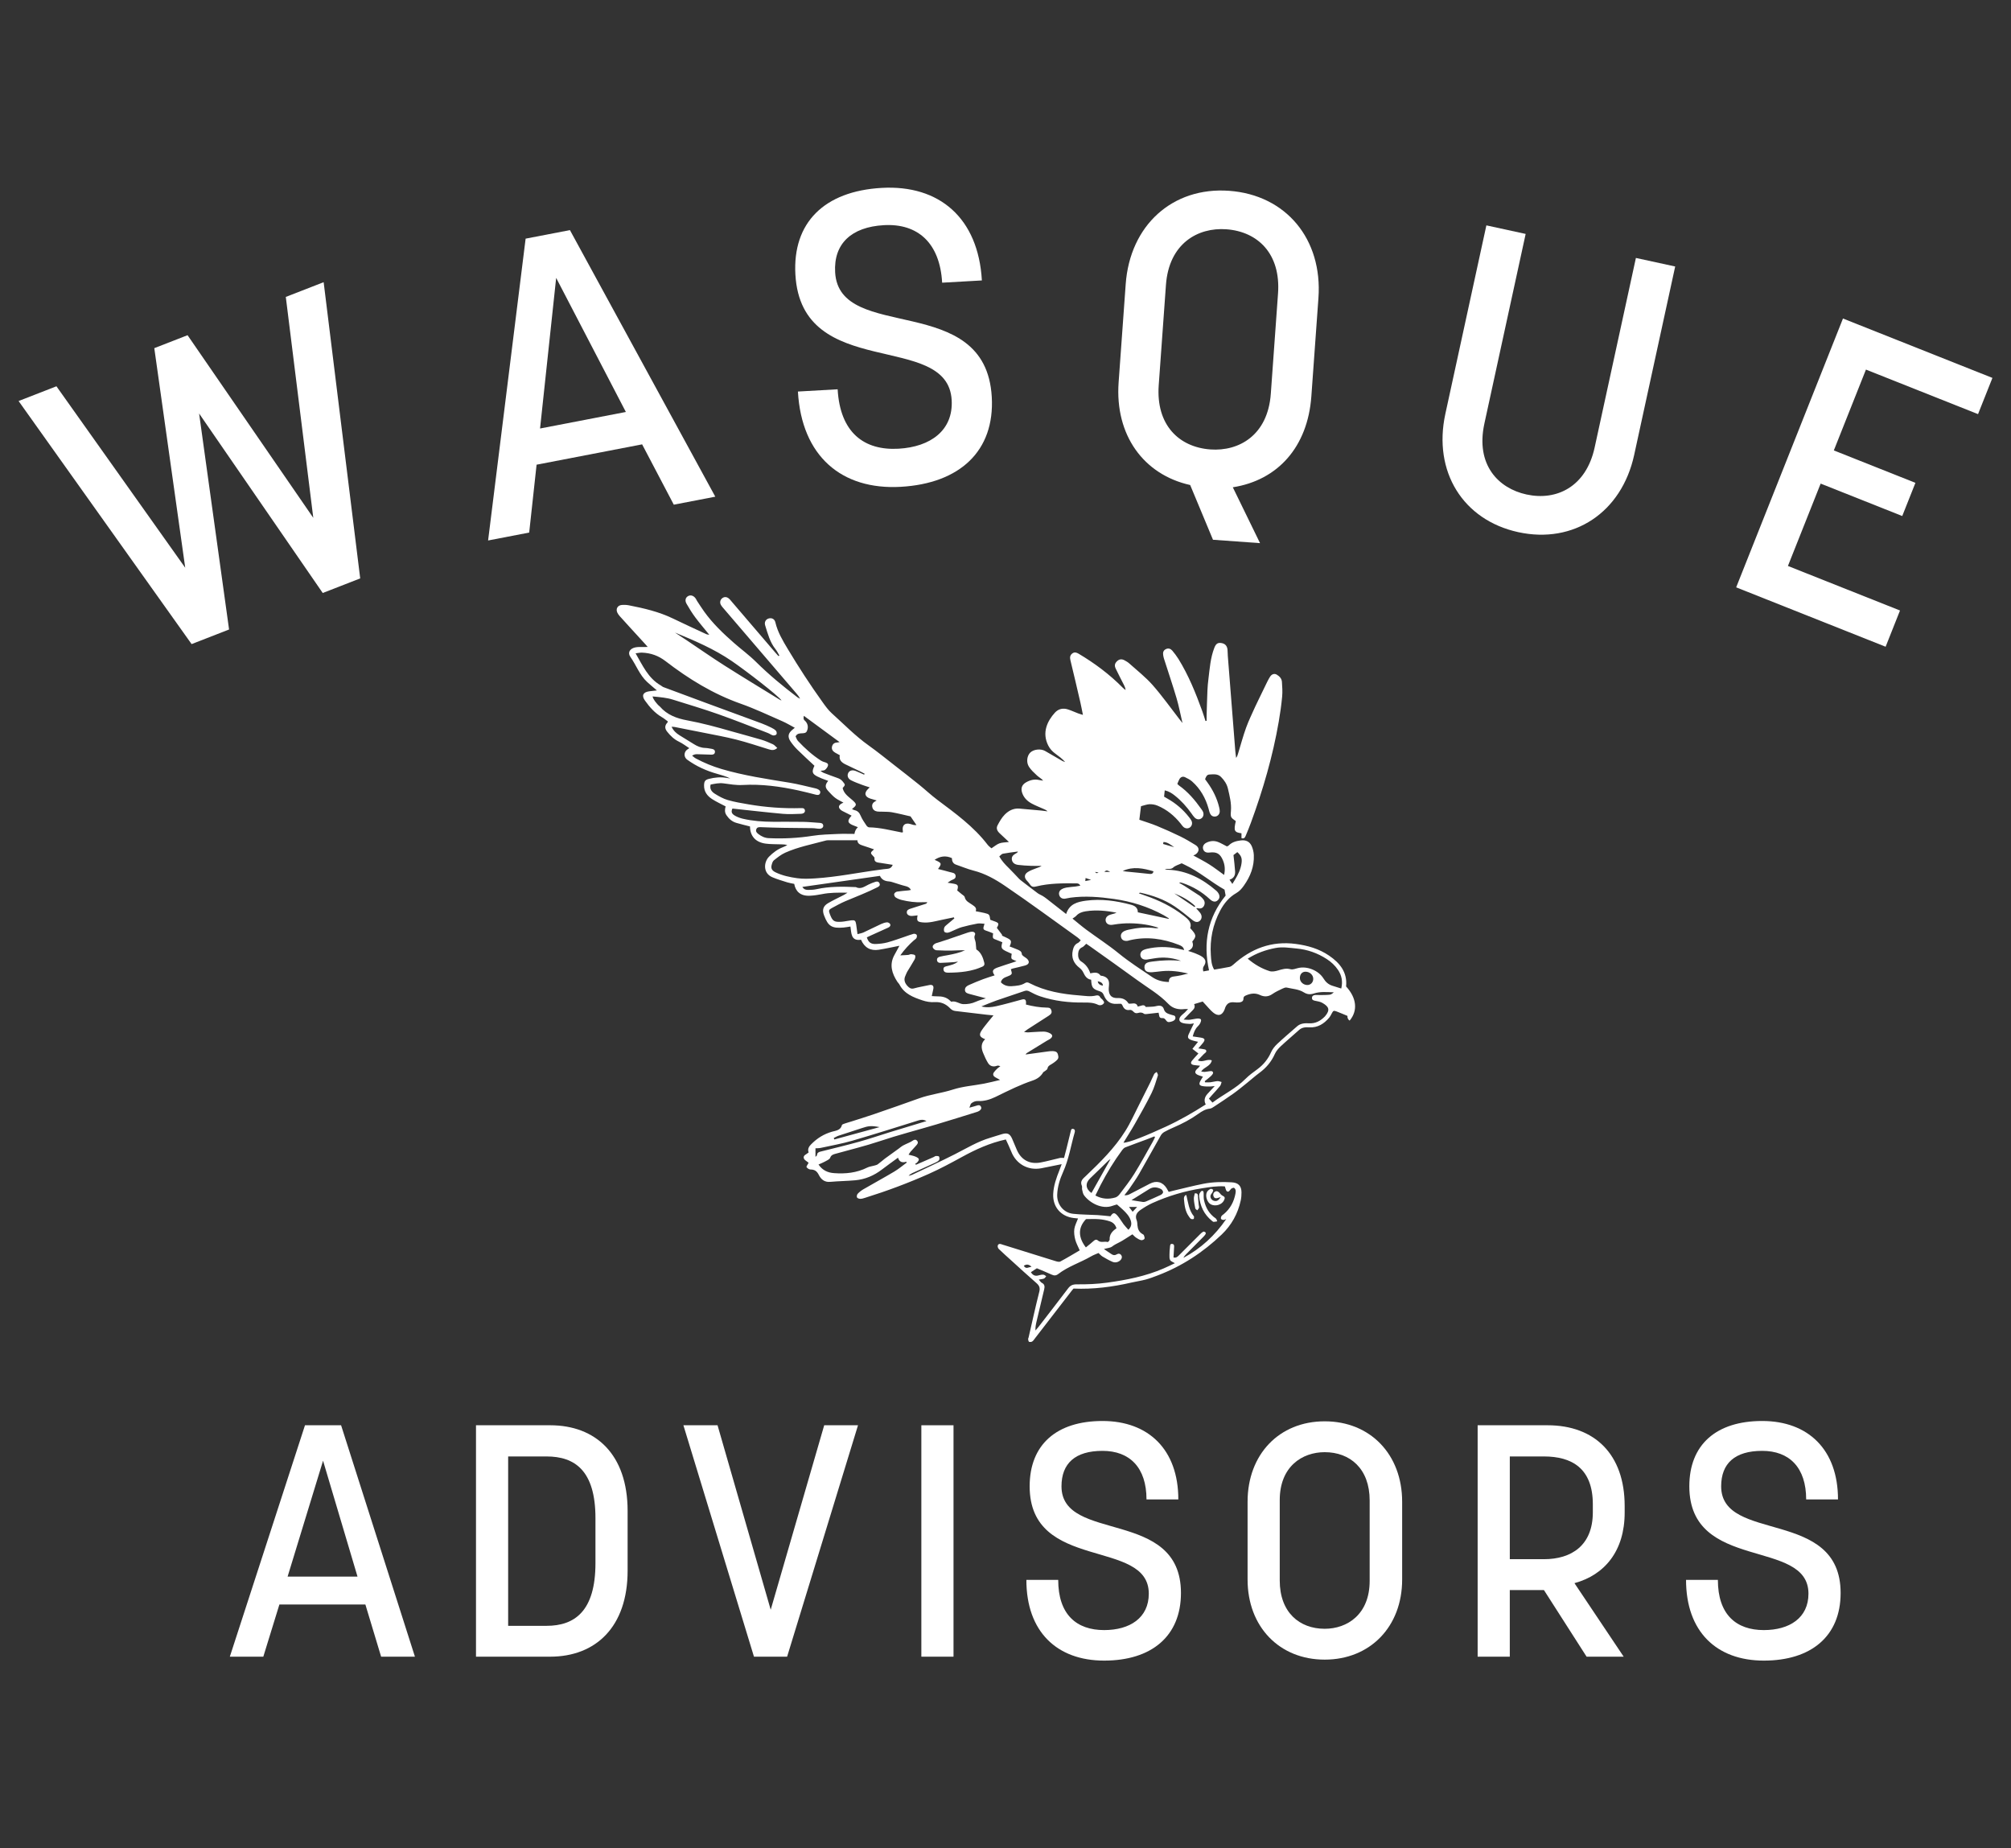
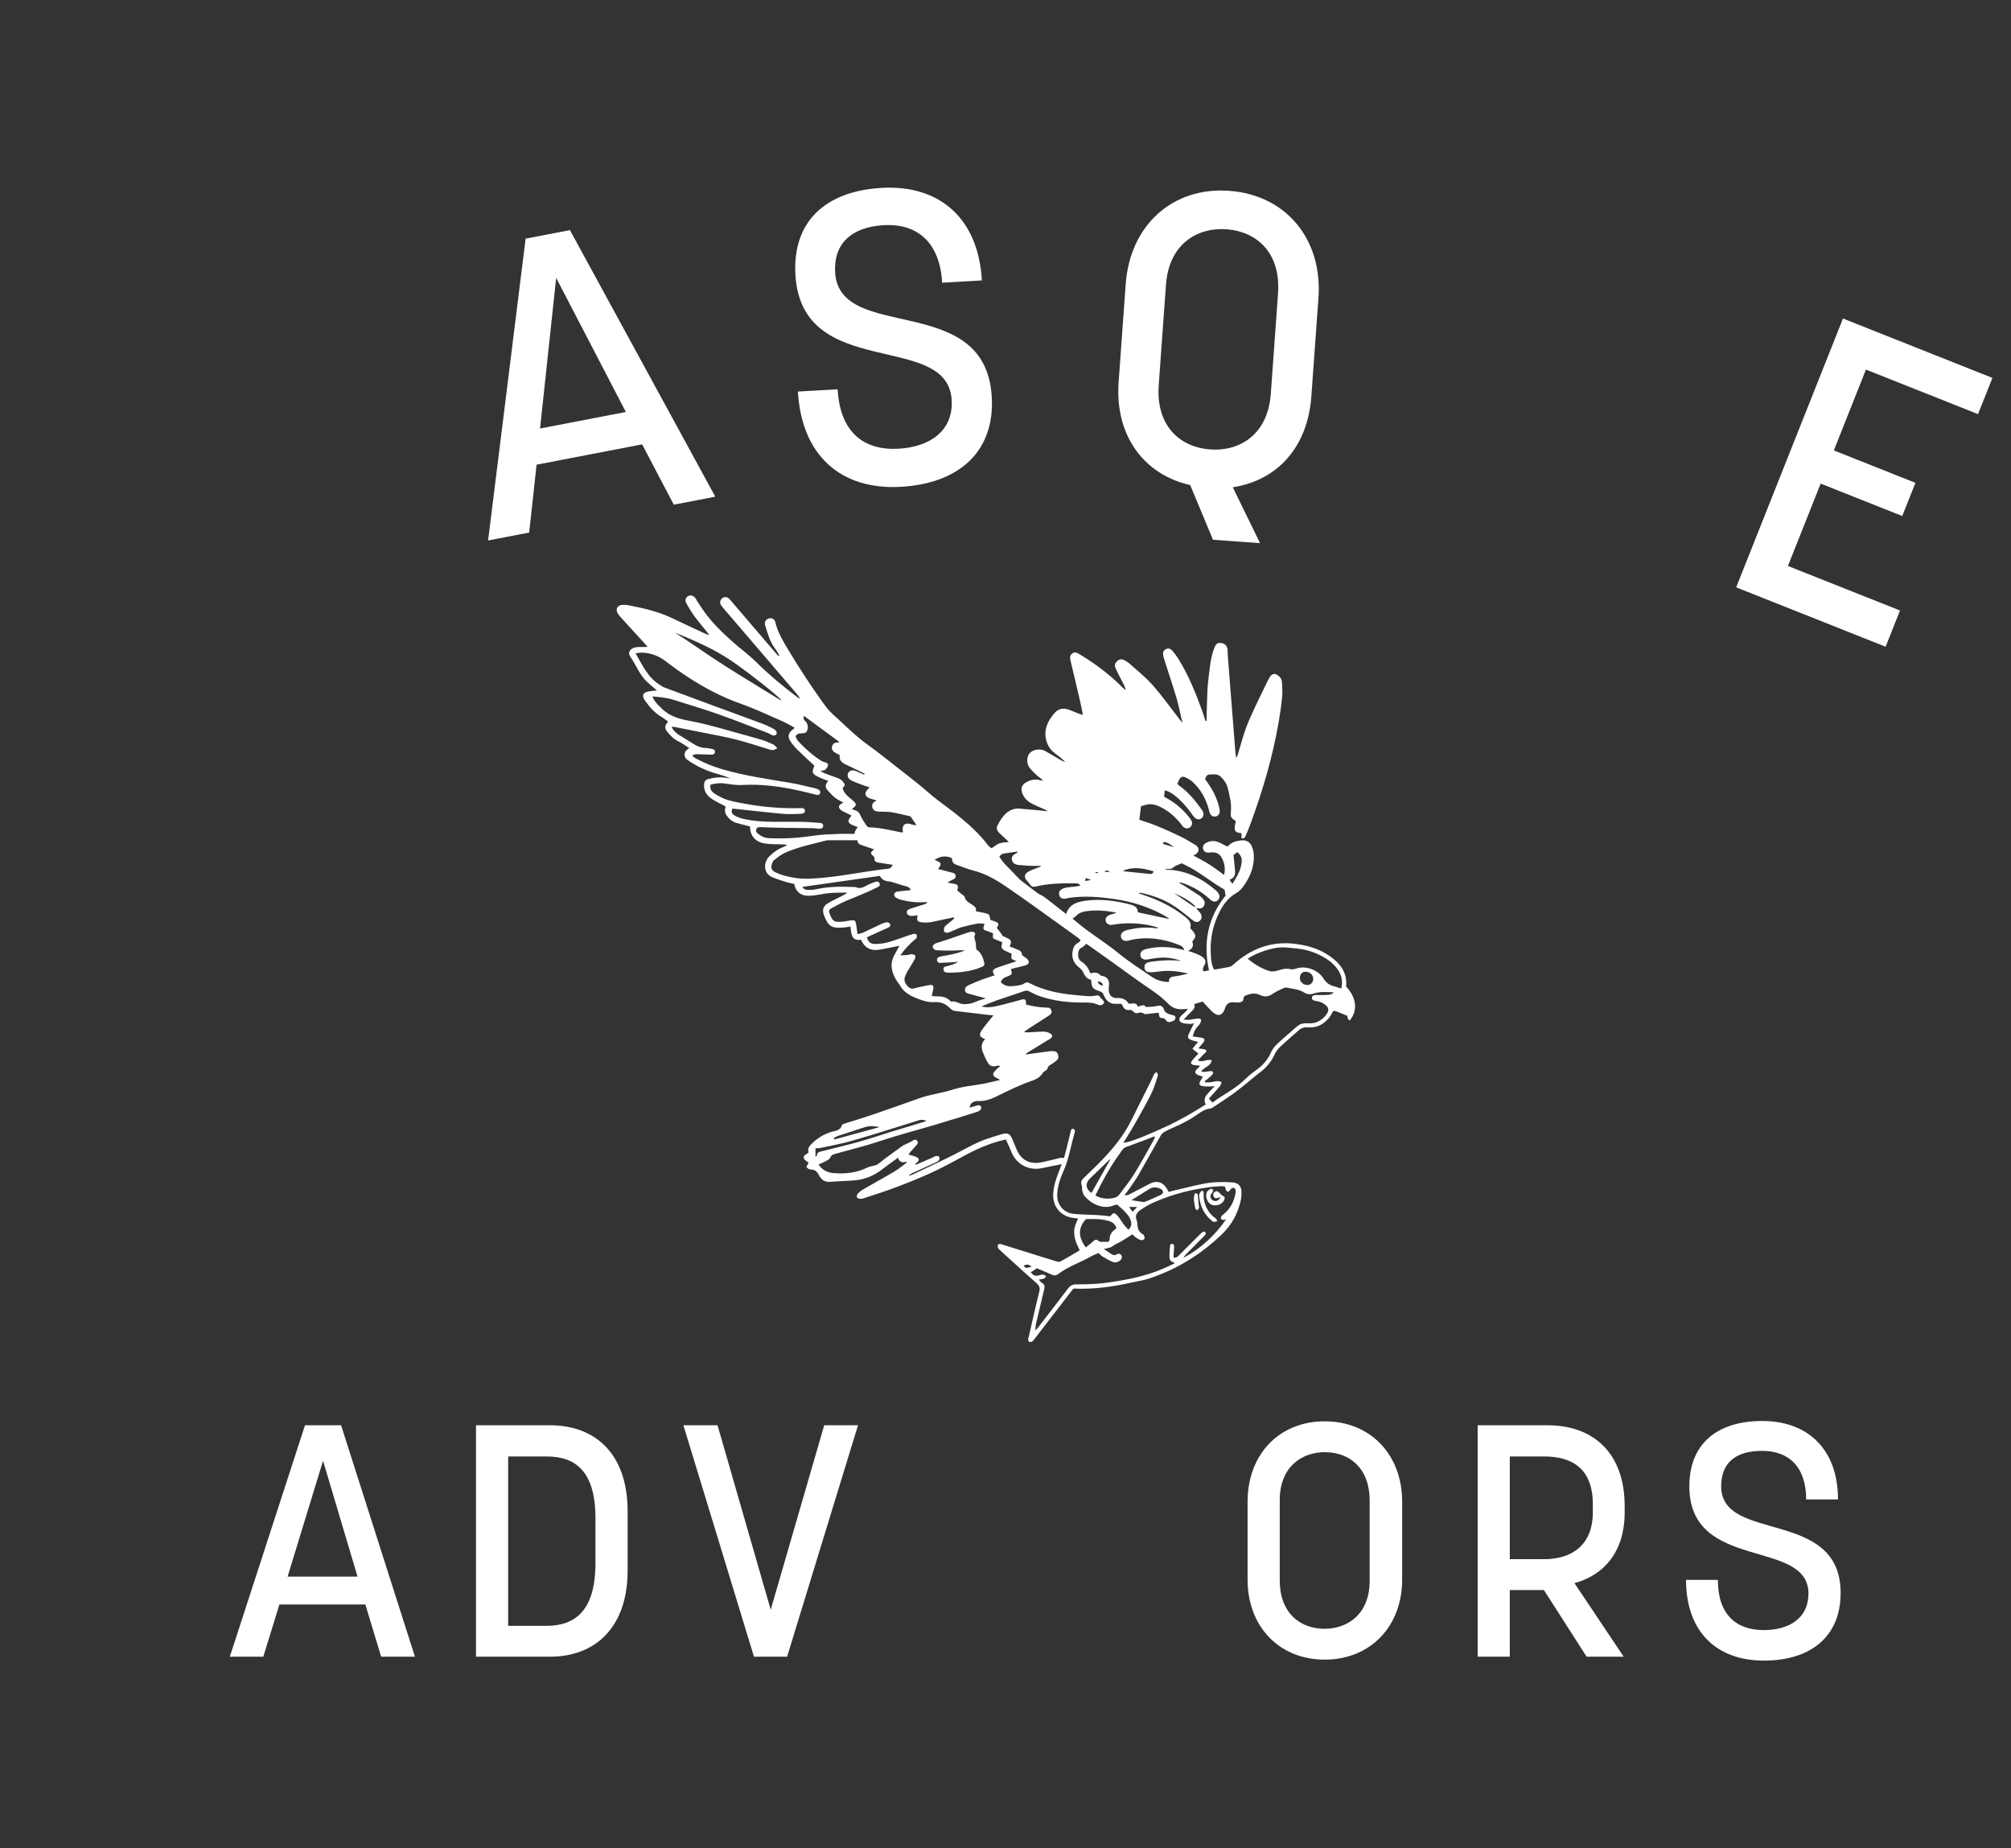
<svg xmlns="http://www.w3.org/2000/svg" id="a" width="1849" height="1699.13" viewBox="0 0 1849 1699.13">
  <rect x="0" y="0" width="1849" height="1699.13" fill="#333333" stroke="none" />
  <defs>
    <style>.b{fill:#fff;}</style>
  </defs>
  <g>
    <g>
-       <path class="b" d="M17.09,368.66l34.8-13.55,118.41,166.81-28.43-201.86,30.58-11.91,115.6,167.9-25.27-203.09,34.8-13.55,33.61,272.31-34.45,13.42-113.67-165.01,27.55,198.56-34.45,13.42L17.09,368.66Z" />
      <path class="b" d="M590.4,408.49l-97.04,18.7-6.8,62.39-37.78,7.28,34.5-277.47,40.74-7.85,133.65,245.06-38.15,7.35-29.13-55.47Zm-14.96-29.77l-64.08-123.25-14.81,138.45,78.89-15.2Z" />
      <path class="b" d="M731.32,252.41c-2.71-47.83,26.63-76.69,79.36-79.68,53.1-3.01,88.85,27.83,92.1,85.08l-36.53,2.07c-2.07-36.53-22.37-54.65-53.62-52.88-29.75,1.69-46.26,16.98-44.77,43.34,3.71,65.53,138.47,16.71,144.02,114.63,2.82,49.71-29.5,79.5-83.73,82.57-54.23,3.07-91.13-28.08-94.51-87.59l36.53-2.07c2.26,39.92,24.36,56.42,55.99,54.63,29.37-1.66,50.43-16.84,48.85-44.71-3.63-64.02-138.09-16.73-143.69-115.4Z" />
      <path class="b" d="M1094.32,445.88c-42.81-9.51-69.31-45.84-65.81-94.37l6.51-90.3c3.9-54.18,43.14-89.55,95.06-85.8,52.3,3.77,86.05,44.4,82.15,98.58l-6.51,90.3c-3.36,46.65-30.9,77.19-72.22,83.67l25.04,51.35-43.27-3.12-20.96-50.3Zm74.12-83.91l6.64-92.18c2.63-36.5-18.59-56.93-47.56-59.02-25.96-1.87-52.74,12.84-55.5,51.21l-6.64,92.18c-2.63,36.49,18.59,56.93,47.56,59.02,25.96,1.87,52.74-12.84,55.5-51.21Z" />
-       <path class="b" d="M1364.81,389.4c-8.26,37.96,12.9,59.56,38.7,65.17,28.01,6.1,54.87-7.36,62.66-43.11l37.95-174.33,36.12,7.86-37.71,173.23c-11.55,53.07-55.7,82.07-106.56,70.99-50.86-11.07-78.59-55.71-67.04-108.79l37.71-173.23,36.12,7.86-37.95,174.33Z" />
      <path class="b" d="M1746.95,561.24l-13.23,33.3-137.41-54.6,98.2-247.13,137.41,54.6-13.23,33.3-103.06-40.95-29.53,74.31,75.02,29.81-12.12,30.5-75.02-29.81-30.09,75.72,103.06,40.95Z" />
    </g>
    <g>
      <path class="b" d="M335.95,1475h-79.06l-14.79,47.98h-30.78l69.1-212.74h33.19l67.89,212.74h-31.08l-14.48-47.98Zm-7.24-25.65l-31.68-106.52-32.59,106.52h64.27Z" />
      <path class="b" d="M437.65,1310.24h68.2c41.94,0,71.21,26.86,71.21,78.76v54.92c0,51.6-29.27,79.06-71.21,79.06h-68.2v-212.74Zm109.84,126.74v-41.34c0-43.76-19.01-56.73-44.96-56.73h-35.31v155.71h35.31c25.65,0,44.96-13.28,44.96-57.64Z" />
      <path class="b" d="M628.36,1310.24h31.38l48.88,169.59,49.19-169.59h31.08l-65.18,212.74h-30.48l-64.88-212.74Z" />
-       <path class="b" d="M876.7,1522.98h-29.57v-212.74h29.57v212.74Z" />
-       <path class="b" d="M946.71,1366.36c0-38.32,24.74-60.05,66.99-60.05s69.71,26.25,69.71,72.12h-29.27c0-29.27-15.39-44.66-40.44-44.66s-37.72,11.47-37.72,32.59c0,52.51,109.84,19.61,109.84,98.07,0,39.83-27.16,62.16-70.61,62.16s-71.52-26.56-71.52-74.23h29.27c0,31.99,16.9,46.17,42.25,46.17,23.54,0,41.04-11.16,41.04-33.49,0-51.3-109.54-19.61-109.54-98.68Z" />
      <path class="b" d="M1147.08,1452.06v-71.52c0-43.45,28.97-73.93,70.91-73.93s71.21,30.48,71.21,73.93v71.52c0,43.45-29.57,73.63-71.21,73.63s-70.91-30.18-70.91-73.63Zm112.25,1.21v-73.93c0-29.27-18.11-44.36-41.34-44.36-20.82,0-41.34,13.28-41.34,44.06v73.93c0,29.27,18.11,44.36,41.34,44.36,20.82,0,41.34-13.28,41.34-44.06Z" />
      <path class="b" d="M1388.18,1522.98h-29.57v-212.74h64.27c43.15,0,70.91,26.55,70.91,74.23v6.04c0,35.31-18.41,57.33-46.17,64.88l45.26,67.59h-34.1l-39.23-61.26h-31.38v61.26Zm31.38-89.62c25.35,0,44.96-12.67,44.96-43.15v-7.24c0-33.19-19.31-44.06-44.96-44.06h-31.38v94.45h31.38Z" />
      <path class="b" d="M1553.24,1366.36c0-38.32,24.75-60.05,66.99-60.05s69.71,26.25,69.71,72.12h-29.27c0-29.27-15.39-44.66-40.44-44.66s-37.72,11.47-37.72,32.59c0,52.51,109.84,19.61,109.84,98.07,0,39.83-27.16,62.16-70.61,62.16s-71.52-26.56-71.52-74.23h29.27c0,31.99,16.9,46.17,42.25,46.17,23.54,0,41.04-11.16,41.04-33.49,0-51.3-109.54-19.61-109.54-98.68Z" />
    </g>
  </g>
  <g>
    <path class="b" d="M745.87,1051.89c5.38-5.47,11.62-9.38,19.11-11.52,3.47-.99,7.93-1.19,9.12-6.07,.15-.62,1.49-1.06,2.36-1.36,2.07-.72,4.2-1.28,6.29-1.95,7.02-2.25,14.08-4.41,21.06-6.81,13.81-4.75,27.61-9.56,41.35-14.51,10.07-3.62,20.74-4.74,30.94-8.04,9.18-2.97,19.09-3.63,28.66-5.45,4.62-.88,9.17-2.09,14.79-3.4-2.19-1.21-3.28-1.8-4.36-2.41-1.98-1.13-2.68-2.73-1.29-4.68,.97-1.36,2.22-2.55,3.44-3.72,.7-.67,1.6-1.14,2.41-1.7-1.26-.71-2.29-.8-3.17-.49-3.45,1.22-6.34,.39-8.19-2.64-1.78-2.91-3.18-6.08-4.49-9.25-1.84-4.45-2.12-8.84,1.89-12.54-5.15-2-5.95-3.97-3.19-8.14,1.9-2.87,4.16-5.52,6.29-8.24,1.29-1.65,2.66-3.24,4.55-5.52-2.8-.27-4.64-.42-6.47-.64-9.51-1.12-19.01-2.27-28.51-3.39-1.93-.23-3.43-.96-4.86-2.46-3.84-4-8.41-6.09-14.29-5.7-3.68,.25-7.62-.43-11.14-1.61-8.36-2.81-16.69-5.93-21.16-14.54-.5-.96-1.4-1.7-1.99-2.62-4.94-7.66-7.49-15.6-2.78-24.36,1.58-2.93,3.19-5.85,4.74-8.69-6.4,1.25-12.67,2.66-18.99,3.67-7.65,1.21-13.2-1.98-16.34-9.21-9.38,1.42-8.8-6-9.73-12.14-2.4,.36-4.38,.75-6.38,.93-10.74,.93-14.08-1.17-17.86-11.13-1.9-5-.93-8.59,3.69-11.29,4.73-2.77,9.74-5.06,14.61-7.59,.84-.43,1.6-1,3.24-2.02-8.63-.14-16.15-.17-23.62,1.35-3.53,.72-7.14,1.24-10.74,1.43-9.16,.5-13.42-4.21-14.62-10.89-2.09-.45-4.29-.74-6.37-1.4-4.64-1.46-9.33-2.82-13.79-4.73-8.84-3.79-7.82-14.04-3-18.88,3.69-3.71,7.82-6.82,12.76-8.72,1.38-.53,2.7-1.24,4.04-1.86-2.02-.75-3.85-.7-5.67-.76-4.71-.16-9.46-.04-14.12-.64-9.38-1.21-14.44-6.94-14.51-15.8-4.22-1.09-8.48-2.07-12.66-3.32-3.91-1.17-6.78-3.71-9.06-7.14-1.84-2.77-1.34-5.56-.69-7.97-4.45-2.38-8.62-4.26-12.42-6.72-4.55-2.94-7.6-6.99-7.41-12.85,.11-3.45,.94-4.84,4.37-5.71,5.38-1.37,10.84-1.92,16.37-.93,1.11,.2,2.23,.33,3.34,.5-3.89-1.92-7.94-3.07-12-4.21-9.92-2.78-19.19-6.96-27.55-13.01-2.87-2.08-3.28-5.94-.9-8.56,.69-.75,1.67-1.24,2.8-2.05-3.28-2.1-6.16-4.36-9.38-5.89-4.57-2.17-7.99-5.49-11.04-9.34q-3.5-4.41,.37-8.38c.17-.18,.15-.55,.26-1.02-1.72-1.24-3.4-2.69-5.29-3.78-6.56-3.8-11.41-9.34-15.72-15.39-3.23-4.54-1.78-7.62,3.83-8.45,2.23-.33,4.47-.53,7.17-.84-3.36-2.89-6.26-5.25-9-7.78-6.96-6.44-10.03-15.51-15.38-23.07-2.74-3.86-.49-7.56,4.31-8.65,1.22-.28,2.49-.38,3.75-.42,2.41-.06,4.83-.02,7.89-.02-.98-1.13-1.45-1.71-1.95-2.26-4.87-5.33-9.75-10.65-14.62-15.98-3.07-3.36-6.15-6.7-9.17-10.1-.83-.93-1.6-1.97-2.15-3.09-1.7-3.48,.1-6.83,3.98-7.17,2.17-.19,4.44-.11,6.58,.31,13.9,2.71,27.66,5.91,40.53,12.14,10.18,4.93,20.48,9.64,30.74,14.41,.69,.32,1.52,.32,2.66,.54-4.58-5.66-8.99-10.78-13.02-16.19-2.9-3.89-5.43-8.09-7.87-12.3-1.71-2.96-1.02-5.67,1.31-7.03,2.46-1.43,5.34-.49,7.21,2.39,.43,.66,.71,1.41,1.14,2.06,2.17,3.28,4.27,6.6,6.56,9.79,7.75,10.81,17.31,19.94,27.25,28.68,6.73,5.92,14.04,11.23,20.38,17.52,11.88,11.77,24.72,22.35,37.99,32.46,.75,.57,1.65,.95,2.49,1.42-.89-1.94-2.08-3.4-3.3-4.82-22.1-25.8-44.22-51.6-66.32-77.41-1.12-1.31-2.33-2.6-3.17-4.08-1.19-2.1-.62-4.56,1.08-5.99,1.8-1.51,4.05-1.57,6.07-.02,.86,.66,1.55,1.56,2.26,2.39,13.4,15.65,26.8,31.31,40.2,46.97,1.09,1.28,2.24,2.51,3.36,3.76l.83-.52c-1.16-1.94-2.12-4.04-3.52-5.78-5.18-6.45-7.15-14.28-9.55-21.91-.95-3.03,.54-5.61,3.21-6.38,2.78-.81,5.45,.41,6.17,3.54,2.1,9.05,6.76,16.77,11.47,24.63,9.95,16.61,20.5,32.8,31.77,48.53,2.64,3.69,5.34,7.5,8.68,10.5,11.11,9.97,21.5,20.74,33.74,29.45,8.19,5.83,15.99,12.2,23.93,18.37,7.57,5.89,15.13,11.79,22.6,17.8,5.62,4.53,10.89,9.52,16.66,13.85,16.61,12.47,33.5,24.59,46.29,41.34,1.08,1.41,2.63,2.45,3.53,3.27,2.86-1.83,4.92-3.69,7.34-4.55,2.52-.9,5.38-.83,8.73-1.27-3.19-2.99-5.76-5.46-8.4-7.86-2.53-2.3-3.51-4.72-2.03-7.52,1.82-3.44,3.82-6.96,6.51-9.71,3.56-3.64,8.07-6.05,13.51-5.6,6.73,.56,13.45,1.18,20.18,1.81,1.9,.18,3.8,.47,5.7,.71-1.01-1.08-2.15-1.55-3.28-2.06-3.73-1.66-7.57-3.13-11.16-5.05-4.1-2.2-7.38-5.37-8.89-9.96-1.39-4.23-.17-7.41,3.64-9.6,3.82-2.19,7.86-3.12,12.24-2.08,1.14,.27,2.32,.34,3.48,.5-1.79-1.97-4.03-3.15-5.82-4.81-2.62-2.43-5.35-4.94-7.27-7.91-2.7-4.18-1.79-10.22,1.28-13.13,3.13-2.96,9.57-3.66,13.53-1.4,5.32,3.04,10.6,6.16,15.93,9.21,.78,.44,1.69,.64,2.55,.96-2.79-3.1-5.93-5.42-9.09-7.74-2.69-1.97-4.86-4.27-6.43-7.35-6.14-12.09-.7-22.79,6.04-30.24,3.24-3.59,7.52-4.51,12.1-3.01,3.13,1.02,6.13,2.43,9.22,3.6,1.36,.52,2.79,.88,4.48,1.4-.84-4.13-1.47-7.67-2.28-11.17-3.02-13.01-6.03-26.02-9.2-38.99-.63-2.59-.44-4.69,1.72-6.31,1.89-1.42,3.76-.98,5.7,.17,14.81,8.79,28.52,19.01,40.65,31.28,.8,.81,1.75,1.49,2.63,2.22-.15-1.78-.74-3.18-1.42-4.54-2.54-5.06-5.2-10.06-7.64-15.17-1.36-2.85-.86-4.85,1.23-6.84,2.02-1.93,4.19-2.24,6.9-.8,1.52,.81,3.05,1.71,4.32,2.85,7.24,6.52,15.03,12.57,21.44,19.84,8.72,9.89,16.37,20.72,24.48,31.15,.84,1.08,1.7,2.15,3.02,3.82-1.95-8.29-3.33-15.71-5.46-22.9-3.61-12.18-7.71-24.22-11.57-36.33-.33-1.04-.53-2.13-.71-3.21-.41-2.39,.14-4.39,2.51-5.53,2.36-1.13,4.41-.32,5.92,1.47,2.02,2.4,3.94,4.92,5.59,7.58,9.32,15.05,15.9,31.37,21.91,47.95,1.09,3,1.99,6.08,2.98,9.12l1.01-.21c0-1.52-.04-3.04,0-4.56,.23-7.84,.43-15.69,.77-23.53,.15-3.45,.47-6.9,.9-10.32,1.18-9.66,1.85-19.42,5.41-28.63,1.42-3.68,3.04-4.88,6.15-4.5,3.58,.44,5.61,2.47,5.99,6.15,.19,1.87,.12,3.77,.27,5.65,2.28,29.16,4.58,58.33,6.89,87.49,.17,2.13,.5,4.24,.76,6.35,1.11-1.46,1.47-2.96,1.92-4.43,2.38-7.81,4.49-15.72,7.27-23.39,2.4-6.63,5.56-12.99,8.43-19.45,.96-2.15,2.04-4.25,3.06-6.37,1.98-4.09,3.93-8.2,5.95-12.27,1.46-2.95,2.81-5.99,4.59-8.74,1.6-2.48,4.03-3.13,6.11-1.91,2.52,1.47,4.57,3.61,4.78,6.64,.31,4.53,.63,9.12,.2,13.62-.72,7.66-1.8,15.3-3.11,22.89-5.49,31.85-14.49,62.75-25.63,93.06-1.46,3.98-3.09,7.9-4.72,11.82-.66,1.58-1.47,3.18-3.93,2.31v-4.47c-6.65-.93-7.28-2.29-5.22-11.2-4.64-3.32-4.97-3.35-4.48-9.29,.58-7.08-1.18-13.73-2.73-20.45-.98-4.26-3.32-7.78-6.37-10.84-3.06-3.07-6.96-2.46-10.69-2.26-2.46,.13-3.19,2.21-3.97,4.33,.7,.96,1.43,1.97,2.16,2.97,5.01,6.96,8.8,14.51,10.79,22.89,.29,1.21,.55,2.48,.52,3.71-.05,2.45-1.67,4.34-3.86,4.69-2.32,.36-4.05-.68-5.02-2.69-.67-1.39-.97-2.98-1.39-4.49-2.74-9.76-7.55-18.3-15.18-25.05-1.84-1.63-4.16-2.78-6.4-3.86-2.15-1.03-4.07-.23-5.24,1.79-.82,1.41-1.32,3.01-1.9,4.39,.75,.71,1.06,1.08,1.43,1.34,8.36,5.88,14.83,13.55,20.67,21.81,.54,.77,1.12,1.54,1.49,2.4,.97,2.28,.39,4.67-1.34,5.98-1.95,1.48-4.46,1.29-6.4-.68-1.09-1.11-1.96-2.45-2.87-3.73-4.4-6.19-9.42-11.79-15.39-16.51-2.57-2.03-5.26-3.85-9.17-4.73-.23,2.17-.42,3.96-.61,5.79,1.18,.69,2.11,1.26,3.06,1.79,7.78,4.37,14.42,10.07,19.91,17.1,.87,1.11,1.77,2.25,2.33,3.52,.97,2.21,.2,4.67-1.56,5.91-1.77,1.24-4.29,1.09-6.08-.56-.91-.84-1.58-1.94-2.36-2.92-5.8-7.24-12.79-13.02-21.39-16.59-2.23-.93-4.85-1.36-7.27-1.29-2.4,.07-4.78,1.06-7.86,1.82-.49,4.01-1.03,8.4-1.52,12.45,5.82,2.03,11.09,3.6,16.15,5.69,7.26,3,14.45,6.2,21.51,9.64,4.79,2.33,9.37,5.1,13.92,7.88,3.84,2.35,3.78,6.08,.07,8.66-.45,.31-.99,.47-2.02,.95,5.28,2.94,10.17,5.4,14.77,8.31,4.56,2.89,8.83,6.24,13.53,9.61,1.11-5,.69-9.28-1.06-13.43-2.59-6.14-5.8-7.97-12.4-7.16-2.95,.36-4.97-.66-5.75-2.93-.83-2.41,.26-4.81,3-6.15,3.4-1.67,7.02-2,10.54-.66,2.75,1.05,5.31,2.62,8.26,4.11,.38-.2,1.21-.41,1.72-.94,3.06-3.1,6.94-4.05,11.06-4.58,4.54-.59,8.16,1.01,10.03,5.27,1.11,2.52,1.79,5.4,1.92,8.16,.49,10.49-3.17,19.74-9.16,28.16-1.89,2.67-3.94,5.1-6.94,6.81-6.59,3.76-11.28,9.47-14.8,16.1-6.8,12.82-9.61,26.56-8.6,41,.31,4.44,.52,9.07,3.04,13.27,4.79-.83,9.44-1.52,14.04-2.49,1.28-.27,2.54-1.17,3.55-2.08,16.39-14.8,35.26-21.99,57.53-19.02,10.9,1.45,21.27,4.43,30.44,10.66,10.01,6.81,17.08,15.4,15.74,28.41,9.75,10.54,10.94,22.33,3.26,31.4q-2.23-1.49-2-4.33c-3.27-1.35-6.57-2.8-9.94-4.07-2.81-1.05-3.14-.79-4.65,2.1-.65,1.25-1.3,2.54-2.2,3.6-4.79,5.62-10.49,9.34-18.31,8.89-3.27-.19-6.59-.09-9.33,2.38-5.61,5.05-11.42,9.89-16.93,15.04-2.13,2-4.21,4.39-5.38,7.02-3.16,7.12-7.9,12.74-14.12,17.33-3.92,2.89-7.55,6.16-11.35,9.21-4.16,3.33-8.26,6.77-12.6,9.87-5.75,4.11-11.68,7.98-17.58,11.88-1.29,.85-2.72,1.87-4.18,2.03-4.11,.45-7.42,2.5-10.61,4.79-7.07,5.07-14.72,9.04-22.68,12.48-2.88,1.25-5.75,2.57-8.48,4.11-1.27,.72-2.51,1.88-3.24,3.15-6.69,11.75-13.17,23.62-19.93,35.33-2.74,4.76-5.96,9.24-9.06,13.79-1.39,2.05-3.02,3.93-4.54,5.89,1.79,.23,3.25-.1,4.54-.76,6.3-3.21,12.57-6.48,18.82-9.77,6.1-3.22,11.83-1.73,15.46,4.1,.65,1.05,1.22,2.15,1.93,3.4,1.32-.34,2.5-.68,3.7-.96,9.33-2.18,18.61-4.6,28-6.46,8.66-1.72,17.49-1.9,26.31-1.38,5.96,.35,8.87,3.3,8.92,9.24,.02,2.5-.18,5.05-.71,7.49-2.65,12.17-8.49,22.65-17.47,31.24-17.13,16.38-36.61,29.16-58.83,37.6-3.66,1.39-7.34,2.81-11.11,3.82-4.23,1.13-8.6,1.74-12.88,2.72-17.53,4.02-35.23,6.39-53.48,5.57-.51,.62-1.11,1.33-1.68,2.06-11.15,14.44-22.3,28.89-33.45,43.33-.86,1.12-1.63,2.4-2.74,3.21-.72,.53-2.09,.66-2.95,.35-.52-.19-.76-1.53-.87-2.39-.07-.57,.33-1.2,.47-1.81,3.22-13.94,6.24-27.92,9.77-41.78,.94-3.71,.01-5.73-2.64-8.04-7.72-6.7-15.23-13.65-22.81-20.51-3.97-3.59-7.98-7.13-11.82-10.85-.71-.68-1.19-2.27-.9-3.16,.51-1.57,2-1.75,3.54-1.1,.87,.36,1.79,.58,2.69,.86,15.6,4.87,31.2,9.76,46.82,14.57,1.42,.44,3.35,.98,4.46,.39,6.06-3.24,11.95-6.82,17.84-10.26-1.52-3.54-3.26-6.59-4.11-9.87-.81-3.14-1.28-6.59-.84-9.76,.45-3.26,2.18-6.35,3.41-9.68-1.51-.16-2.76-.27-4-.42-11.85-1.42-19.41-10.32-18.83-22.16,.37-7.66,2.91-14.75,5.71-21.78,.65-1.64,1.25-3.31,2.09-5.57-6.79,1.37-12.77,2.64-18.77,3.78-12.14,2.29-23.12-3.9-27.58-15.31-1.51-3.87-3.39-7.6-5.01-11.17-14.67,3.21-27.62,9.12-40.22,16.02-10.06,5.51-20.19,10.98-30.66,15.64-18.96,8.44-38.41,15.68-58.23,21.88-1.49,.47-3.04,1.01-4.57,1.04-1.09,.02-2.7-.48-3.14-1.27-.44-.78-.11-2.58,.56-3.31,1.46-1.59,3.23-3.01,5.1-4.1,9.52-5.52,19.19-10.77,28.64-16.4,3.95-2.35,7.5-5.38,11.24-8.1l-.14-.98c-3.92,1.32-6.6,.16-7.71-3.67-5.15,3.78-10.03,7.22-14.77,10.86-7.29,5.59-15.44,9.07-24.56,9.91-7.66,.7-15.38,.76-23.05,1.45-5.23,.47-8.4-2.34-10.42-6.34-1.71-3.41-3.79-5.02-7.6-5.01-1.28,0-2.98-1.08-3.69-2.18-.37-.57,.99-2.27,1.57-3.45,.19-.39,.41-.77,.3-.57-1.63-1.42-3.81-2.41-4.33-3.97-1-2.94,2.23-3.64,4.38-5.52-1.22-3.18,.33-5.51,2.4-7.61Zm249.28-181.14c-2.76,1.15-3.63,3.33-3.85,5.93-.24,2.82,.56,5.79,2.79,7.18,4.2,2.63,6.85,6.21,8.37,10.92,3.58-.67,6.89-1.48,9.29,1.88,.34,.47,1.47,.35,2.22,.56,4.37,1.23,6.13,3.9,5.69,8.38-.18,1.83-.37,3.71-.13,5.51,.57,4.29,3,6.3,7.28,6.4,.63,.01,1.26-.02,1.89-.01q5.94,.08,8.94,5.04c2.89,.77,6.93-2.04,8.49,2.83,2.91-.54,5.81-2.67,7.33,.33,2.71-.12,4.83-.14,6.93-.32,1.22-.1,2.42-.43,3.62-.67,2.99-.59,5.26,.18,6.09,3.01,1.15,3.89,4.47,4.36,7.36,5.31,1.37,.45,2.83,.31,3.21,2,.43,1.89-.8,2.99-2.29,3.66-1.11,.5-2.37,.79-3.58,.9-2.82,.26-2.83-3.99-6.08-3.67-3.5,.34-2.79-3.06-3.45-4.95-3.9,.44-7.7,.89-11.51,1.28-.6,.06-1.39,.05-1.83-.28-1.8-1.38-3.63-1.37-5.71-.73-1.58,.49-2.99,.04-4.21-1.33-.71-.8-2.09-1.67-2.99-1.51-3.64,.66-5.69-.9-6.95-4.08-.17-.42-.53-.77-1.08-1.52-1.31,0-2.87-.08-4.42,.02-5.88,.38-9.53-2.69-11.6-7.79-.77-1.91-1.64-3.05-3.71-3.72-6.73-2.15-7.58-3.41-8.02-10.66-3.73-.53-5.61-3.21-7.12-6.49-.74-1.61-1.98-3.18-3.39-4.26-5.55-4.22-7.93-9.47-6.33-16.44,.67-2.92,1.78-5.29,4.69-6.61,.9-.41,1.54-1.4,2.61-2.42-1.14-1.03-1.96-1.93-2.93-2.62-22.25-15.92-44.28-32.19-66.91-47.55-8.74-5.93-18.14-11.24-28.72-13.91-5.46-1.38-10.69-3.66-16.06-5.46-3.02-1.01-3.82-3.42-3.87-6.04-5.84-2.64-10.98-1.7-15.91,1.6,6.61,2.82,6.85,3.4,3.16,8.42,3.71,.95,7.34,1.76,10.89,2.82,2.13,.63,5.17,.55,5.32,3.68,.14,2.81-2.7,3.08-4.52,4.15-.65,.39-1.26,.85-2.88,1.95,2.42,.4,3.86,.62,5.29,.87,4.32,.76,4.84,1.62,3.56,6.28,1.35,1.1,2.81,2.25,4.22,3.46,.95,.81,2.45,1.57,2.65,2.57,.81,3.93,4.18,5.11,6.86,7.05,2.04,1.48,4.47,2.69,3.28,5.98,2.95,.59,5.42,.99,7.84,1.58,4.76,1.17,4.83,1.3,5.54,6.29,1.07,.4,2.22,.86,3.4,1.25,4.62,1.56,4.89,2.29,2.64,6.14,1.74,2.32,3.36,4.49,4.99,6.66l-.48,.4c1.42,.66,2.85,1.31,4.27,1.99,4.75,2.25,5.09,3.1,2.98,8.09,2.32,.91,4.66,1.75,6.95,2.73,2.01,.86,4.13,1.6,4.29,4.42,.04,.69,1.03,1.41,1.71,1.97,.84,.7,1.88,1.16,2.7,1.88,3.05,2.69,2.51,5.38-1.39,6.48-3.78,1.07-7.63,1.87-11.44,2.81-.59,.15-1.15,.42-1.71,.63,.3,1.55,1.21,3.3,.69,4.3-.59,1.14-2.39,1.79-3.8,2.32-2.7,1.03-5.32,2.03-6.06,5.41,2.71,2.82,6.14,3.85,10.08,3.55,4.21-.32,8.47-.56,12.17-2.89,1.44-.9,2.63-.64,3.96,.05,14.4,7.43,29.96,10.13,45.9,11.34,5.16,.39,10.28,1.38,15.47,.07,1.62-.41,3.03,.06,3.87,1.85,.38,.83,1.47,1.3,2.06,2.07,.62,.8,1.53,1.85,1.39,2.63-.15,.83-1.26,1.77-2.16,2.11-.94,.36-2.31,.43-3.17,0-4.23-2.15-8.75-2.25-13.31-2.19-13.61,.18-27-1.36-39.97-5.65-3.4-1.13-6.69-2.72-9.84-4.44-1.68-.92-3.01-1.12-4.82-.49-8.6,3-17.28,5.76-25.87,8.77-4.52,1.58-8.92,3.51-13.68,5.4,4.82,1.27,9.38,.75,13.78-.24,7.8-1.76,15.5-3.94,23.21-6.04,3.35-.91,4.42,.14,3.97,4.54,6.2,1.6,12.5,2.71,18.95,2.82,1.8,.03,3.46,0,4.26,2.08,.9,2.33,.32,3.74-2.29,5.4-6.49,4.14-12.96,8.31-19.43,12.49-.91,.59-1.75,1.3-3.25,2.41,1.58,.2,2.53,.45,3.47,.41,4.87-.23,9.73-.7,14.6-.72,1.91,0,4,.61,5.71,1.5,2.84,1.48,2.77,3.4,.05,5.3-.9,.63-1.94,1.04-2.88,1.61-6.17,3.77-12.33,7.55-18.48,11.36-.37,.23-.59,.69-1.07,1.27,6.91-.95,13.55-1.87,20.19-2.75,1.55-.21,3.13-.44,4.69-.37,2.06,.09,4.1,.37,4.84,2.89,.87,2.98,.62,4.25-1.76,6.21-1.21,1-2.48,1.94-3.82,2.75-1.74,1.05-3.6,1.78-3.98,4.25-.13,.84-1.43,1.52-2.24,2.22-.56,.49-1.44,.74-1.78,1.33-2.29,3.92-5.7,6.11-9.98,7.54-5.35,1.79-10.59,3.98-15.74,6.28-6.03,2.69-11.91,5.69-17.86,8.56-5.17,2.5-10.55,4.18-16.35,3.87-2.39-.12-4.34,.78-6.06,2.11-.75,.58-.91,1.93-1.79,4.02,3.07-.87,4.97-1.34,6.83-1.95,1.47-.49,2.83-.68,3.71,.86,1.03,1.79-.08,3.01-1.4,3.97-.74,.54-1.69,.84-2.58,1.12-12.3,3.81-24.57,7.7-36.91,11.37-17.47,5.2-35.15,9.74-52.42,15.52-13.3,4.45-26.87,7.68-40.32,11.47-2.05,.58-3.93,1.05-4.92,3.67-.59,1.56-3.06,2.51-4.81,3.5-1.74,.99-3.64,1.68-5.89,2.7,3.61,5.36,8.52,7.48,14.1,7.91,10.64,.82,21.02-.23,30.77-5.12,1.89-.95,4.14-1.14,6.21-1.74,1.18-.34,2.49-.58,3.45-1.27,2.29-1.64,4.35-3.6,6.62-5.29,4.14-3.08,8.35-6.04,12.53-9.06,1.27-.92,2.45-2,3.8-2.77,1.72-.98,3.59-1.7,5.38-2.56,1.1-.53,2.27-1,3.25-1.71,1.54-1.12,3.14-1.89,4.57-.19,1.46,1.74,.17,3.2-1.03,4.51-1.69,1.86-3.42,3.69-5.06,5.59-.68,.79-1.18,1.74-1.8,2.68,2.46,.67,4.73,.99,6.72,1.91,3.43,1.59,3.53,2.72,.9,5.5-.39,.41-1.01,.59-1.52,.88,.22,.32,.45,.65,.67,.97,5.42-2.35,10.84-4.7,16.25-7.06,.72-.31,1.39-.95,2.11-1,.99-.07,2.58-.03,2.88,.52,.48,.89,.58,2.62,0,3.31-.93,1.13-2.46,1.85-3.86,2.49-6.85,3.15-13.75,6.21-20.61,9.34-1.27,.58-2.45,1.37-3.49,2.55,1.11-.32,2.28-.5,3.3-.99,13.05-6.21,26.18-12.25,39.07-18.78,10.79-5.46,21.13-11.83,32.86-15.27,3.62-1.06,7.18-2.31,10.81-3.34,4.81-1.36,7.1-.29,9.08,4.16,1.46,3.3,2.84,6.63,4.22,9.97,3.9,9.43,11.74,13.89,21.92,12,6-1.11,11.89-2.81,17.84-4.16,1-.23,2.1-.03,3.82-.03,.75-2.87,1.59-6.01,2.38-9.16,1.26-5.03,2.51-10.06,3.71-15.1,.3-1.27,.46-2.73,2.17-2.45,1.91,.31,1.91,1.93,1.5,3.34-3.48,12.06-5.35,24.56-10.57,36.14-2.97,6.59-5.18,13.49-5.49,20.85-.38,8.92,5.65,16.72,14.55,17.72,7.47,.84,15.04,.76,22.57,1.2,3.88,.23,7.74,.71,11.84,1.11,2.48-3.69,3.83-3.82,7,.07,1.88,2.31,3.35,4.94,5.15,7.33,1.28,1.7,2.8,3.23,4.35,4.99,2.78-2.73,3.15-5.44,2.16-8.52-1.3-4.06-4.15-6.98-7.1-9.83-1.69-1.63-3.52-3.12-5.57-4.92-1.11,.33-2.47,.64-3.75,1.13-10.39,4.02-21.99-3.2-26.57-9.64-1.03-1.45-1.31-3.49-1.74-5.3-.25-1.05,.22-2.33-.2-3.26-2.03-4.58,1.15-6.74,3.89-9.35,13.21-12.61,26.24-25.46,36.01-41.02,4.83-7.69,8.53-16.08,12.67-24.19,3.51-6.86,6.95-13.74,10.37-20.64,1.24-2.51,2.23-5.14,3.54-7.61,.44-.82,1.52-1.3,2.31-1.93,.4,1.07,1.38,2.32,1.11,3.17-1.77,5.52-3.33,11.21-5.89,16.37-4.74,9.57-10.03,18.88-15.29,28.18-3.31,5.85-6.97,11.5-10.5,17.28,4.52,.31,21.38-6.59,38.93-14.68,12.75-5.88,24.82-12.81,36.74-20.44-1.81-3.32-1.17-6.66,1.51-9.65,1.97-2.2,4.01-4.34,6.76-7.31-2.15,.24-3.27,.48-4.38,.46-2.34-.04-4.75,.06-7.02-.41-2.82-.59-3.24-1.82-1.93-4.5,.68-1.39,1.58-2.66,2.48-4.14-1.71-.59-3.41-.98-4.93-1.73-2.49-1.23-2.74-2.75-.97-4.85,.5-.59,1.18-1.04,1.73-1.6,.41-.42,.74-.91,1.53-1.91-2.3-.24-4.11-.31-5.87-.64-2.56-.47-3.15-1.95-1.53-3.97,1.76-2.2,3.74-4.22,5.87-6.6-1.8-1.39-3.45-2.66-5.52-4.26,1.82-2.27,3.43-4.26,5.17-6.44-2.42-.66-4.61-1.04-6.61-1.85-2.74-1.11-3.19-2.42-1.95-5.18,1.46-3.26,3.08-6.45,4.78-9.97-1.34,.18-2.67,.58-3.96,.5-2.31-.15-4.74-.21-6.87-.99-2.93-1.07-3.38-3.57-1.32-6.03,1.1-1.31,2.55-2.32,3.8-3.51,.85-.81,1.62-1.7,2.98-3.13-1.6,0-2.35-.07-3.08,.01-5.71,.68-10.89-.39-15.01-4.71-8.44-8.85-19.05-14.87-28.8-21.99-14.34-10.48-28.88-20.7-43.34-31.02-1.14-.81-2.32-1.57-3.41-2.31-1.46,1.33-2.35,2.63-3.58,3.14Zm-319.54-120.95c2.29,1.3,4.86,2.27,7.43,2.87,9.08,2.1,18.33,2.76,27.63,2.79,9.28,.03,18.56-.08,27.83,.07,5.02,.09,10.04,.63,15.06,.93,1.72,.1,3.17,.55,3.36,2.54,.16,1.62-1.35,2.91-3.57,2.87-2.04-.03-4.07-.51-6.1-.54-9.12-.15-18.24-.15-27.36-.31-6.76-.11-13.51-.34-20.27-.6-1.83-.07-3.54-.08-4.28,1.97-.73,2.03,.58,3.29,1.97,4.36,2.79,2.14,5.85,3.61,9.48,3.77,13.55,.62,26.99-.05,40.42-2.17,7.56-1.19,15.3-1.33,22.97-1.69,5.16-.24,10.34-.05,15.44-.05q.55-3.86,3.17-6.17c-1.28-.51-2.35-.96-3.44-1.36-6.19-2.23-6.8-4.42-2.35-9.26-2.42-1.22-4.79-2.41-7.15-3.61-.84-.43-1.73-.79-2.46-1.37-2.96-2.34-2.67-4.58,.76-6.34,.36-.18,.72-.35,1.34-.65-2.67-1.51-5.28-2.65-7.49-4.32-2.24-1.69-4.17-3.83-6.09-5.9-2.58-2.8-4.31-5.22-.44-9.77-2.13-.79-4.15-1.51-6.14-2.31-1.31-.52-2.61-1.1-3.87-1.74-4.72-2.4-5.28-4.3-2.63-9.85-5.13-4.81-10.46-9.65-15.59-14.69-2.33-2.29-4.47-4.85-6.32-7.54-3.01-4.38-2.33-7.71,1.82-11.02,.59-.47,1.17-.96,2.03-1.66-4.04-2.14-7.67-4.37-11.54-6.05-12.68-5.52-25.21-11.51-38.23-16.1-25.41-8.96-47.94-22.84-69.06-39.09-6.65-5.12-13.57-7.48-21.55-7.84-1.84-.08-3.7,.37-6,.63,6.49,11.24,11.58,22.9,23.17,29.54,.82,.47,1.52,1.19,2.38,1.52,13.24,4.95,26.48,9.88,39.75,14.76,16.81,6.19,33.64,12.31,50.43,18.54,3.09,1.14,6.1,2.52,9.07,3.96,1.54,.75,3.12,1.66,4.25,2.89,.65,.7,.94,2.53,.47,3.25-.49,.75-2.2,1.24-3.18,1-1.63-.39-3.06-1.58-4.66-2.19-15.11-5.8-30.14-11.84-45.4-17.22-13.92-4.91-28.1-9.12-42.19-13.54-2.68-.84-5.49-1.36-8.28-1.78-3.24-.49-6.51-.71-10.24-1.1,1,3.46,3.15,5.5,4.99,7.73,.49,.6,1.24,.99,1.75,1.57,6.62,7.67,15.5,10.93,25.07,12.69,13.78,2.53,27.25,6.21,40.7,10.07,9.06,2.6,18.2,4.95,27.24,7.63,3.74,1.11,7.38,2.66,10.94,4.3,1.43,.66,2.5,2.08,4.01,3.39-2.78,2.53-5.26,2.03-7.87,1.23-9.92-3.04-19.76-6.37-29.8-8.92-10.03-2.55-20.26-4.34-30.41-6.4-8.77-1.78-17.56-3.49-26.34-5.21-.7-.14-1.44-.1-2.77-.19,1.74,3.71,4.25,5.9,7.12,7.71,4.38,2.76,8.86,5.38,13.23,8.16,3.25,2.07,6.62,3.5,10.55,3.6,2.03,.05,4.04,.54,6.06,.84,1.74,.26,3.11,1.08,2.9,3.01-.21,1.96-1.76,2.37-3.5,2.31-4.36-.16-8.73-.34-13.1-.41-1.35-.02-2.71,.29-4.4,1.34,1.16,.88,2.23,1.94,3.5,2.61,7.5,3.99,15.26,7.21,23.48,9.64,20.59,6.07,41.71,9.2,62.8,12.63,7.9,1.29,15.66,3.4,23.48,5.15,.76,.17,1.53,.41,2.23,.75,1.51,.72,2.81,1.79,2.22,3.64-.6,1.9-2.16,1.91-3.87,1.48-5.33-1.35-10.65-2.74-16.02-3.91-16.95-3.69-34-6.03-51.45-5.03-5.74,.33-11.59-.69-17.34-1.48-4.19-.58-8.05,.34-12,1.07-1.13,4.26,1.21,6.79,3.97,8.51,3.7,2.31,7.65,4.52,11.8,5.73,6.15,1.8,12.54,2.85,18.88,3.94,16,2.75,32.12,3.94,48.36,3.48,1.63-.05,3.27-.08,3.69,1.99,.36,1.76-1.02,3.16-3.69,3.25-5.5,.17-11.04,.52-16.5,.03-15.33-1.39-30.62-3.17-46.47-4.85-1.27,2.79-.88,4.7,2.25,6.48Zm162.89,92.24c-2.52,.11-4.57-1.16-4.73-2.98-.21-2.42,1.62-3.15,3.49-3.75,4.63-1.48,9.28-2.94,13.9-4.43,.53-.17,1-.55,1.41-1.48-1.47,0-2.95-.06-4.41,.01-6.49,.33-12.86-.56-19.13-2.07-1.95-.47-3.91-1.28-5.57-2.38-.83-.54-1.53-2.21-1.31-3.14,.21-.9,1.6-1.98,2.61-2.15,3.4-.56,6.87-.75,10.31-1.1,.74-.08,1.46-.25,2.47-.43-1.25-2.39-3.04-3.09-5.25-3.62-3.79-.91-7.47-2.26-11.2-3.39-1.19-.36-2.42-.78-3.65-.85-3.69-.22-6.72-1.45-8.41-5.1-23.72,3.38-47.29,6.73-71.3,10.15,1.49,2.55,3.54,2.77,5.5,2.76,2.51-.02,5.07-.13,7.5-.67,11.95-2.65,24.03-2.43,36.14-1.91,4.55,2.32,8.02-.58,11.75-2.37,2.11-1.01,4.31-1.92,6.55-2.58,1.67-.49,3.22,.15,3.67,2.01,.42,1.71-.84,2.44-2.2,3.13-9.49,4.82-19.44,8.56-29.23,12.7-4.33,1.83-8.45,4.15-12.6,6.37-2.81,1.5-3.01,2.33-1.89,5.33,2.54,6.8,3.92,7.77,11.17,7.24,2.81-.21,5.57-.95,8.38-1.26,3.46-.38,4.16,.2,4.71,3.62,.44,2.76,.76,5.55,1.24,9.05,2.17-.6,3.97-.86,5.56-1.59,5.42-2.49,10.73-5.21,16.15-7.71,1.69-.78,3.55-1.4,5.38-1.56,.96-.08,2.52,.75,2.92,1.59,.69,1.45-.31,2.62-1.8,3.28-5.3,2.37-10.58,4.78-15.86,7.18-1.27,.58-2.53,1.19-3.77,1.77,1.42,4.47,3.59,6.27,8.24,6.1,3.59-.13,7.26-.54,10.71-1.47,5.44-1.46,10.74-3.45,16.09-5.24,2.66-.89,5.28-1.95,7.99-2.65,.84-.21,2.35,.26,2.77,.92,.45,.7,.26,2.16-.19,2.99-.48,.89-1.62,1.43-2.43,2.16-4.32,3.85-8.27,8.02-12.44,13.75,3.2-.17,5.26-.21,7.3-.41,.92-.09,1.84-.75,2.72-.67,1.28,.11,3.12,.3,3.61,1.12,.52,.88,.1,2.72-.5,3.81-2.13,3.83-4.55,7.49-6.79,11.26-.64,1.07-.98,2.31-1.54,3.43-1.88,3.82-.68,7,2.04,9.82,1.55,1.61,3.12,2.74,5.77,1.99,4.5-1.27,9.16-1.94,13.73-2.99,3.36-.77,4.78,.59,3.96,3.97-.46,1.9-.84,3.83-1.33,6.09,2.04,.11,3.43,.26,4.82,.24,4.54-.06,8.77,.72,12.14,4.11,.33,.33,.82,.88,1.11,.81,4.07-1.04,7.26,2.16,10.99,2.25,3.9,.1,7.78-.5,11.47-2.2,2.95-1.36,6.17-2.13,9.24-3.15-5.06-1.34-10.05-2.64-15.03-3.98-2-.54-4.15-1.08-4.23-3.7-.08-2.42,1.76-3.69,3.61-4.52,4.29-1.94,8.66-3.72,13.06-5.38,3.51-1.32,7.12-2.37,10.62-3.52-2.64-3.61-2.09-5.5,2.56-7.18,4.87-1.75,9.82-3.26,14.74-4.88,.89-.29,1.76-.62,2.81-.99-4.65-2.19-5.4-1.12-4.39-6.76-1.78-.81-3.64-1.6-5.44-2.5-4.18-2.1-4.61-3.18-3.18-8.11-1.67-.69-3.36-1.45-5.09-2.08-3.96-1.45-3.97-1.42-3.42-6.13-1.6-.63-3.28-1.41-5.03-1.98-4.43-1.43-4.58-1.66-2.86-6.82-2.27-.09-4.45-.56-6.47-.19-4.89,.88-9.75,2.01-14.55,3.32-2.55,.7-4.94,1.98-7.4,3-1.74,.72-3.42,1.68-5.23,2.05-1.05,.22-2.9-.15-3.31-.87-.57-1-.45-2.7-.02-3.87,.4-1.07,1.56-1.9,2.5-2.72,2.21-1.92,4.49-3.77,6.74-5.65l-.5-.98c-3.61,.75-7.21,1.5-10.82,2.25-5.98,1.23-11.86,3.1-18.13,2.38-4.64-.53-5.31-1.31-4.38-6.46-2.05,.23-3.59,.5-5.13,.56Zm183.7,311.03c1.39,.88,2.83,1.11,4.42,.13,1.66-1.02,3.34-.92,4.46,.95,.9,1.5,.23,3.53-1.58,4.9-2.06,1.55-4.49,1.86-6.72,.91-3.14-1.35-6.14-3.07-9.08-4.83-1.32-.78-2.35-2.04-3.7-3.25-2.29,1.02-4.67,1.85-6.8,3.09-9.9,5.76-21.07,9.19-30.24,16.26-2.08,1.6-3.81,1.54-6.03,.52-4.56-2.1-9.23-3.97-13.6-5.82-1.94,1.28-3.67,2.41-5.47,3.59,1.61,2.74,3.92,3.97,7.33,2.86,1.32-.43,2.8-.66,4.17-.56,.89,.07,1.73,.91,2.58,1.4-.66,.73-1.19,1.77-2.02,2.13-1.24,.53-2.68,.58-4.8,.98,1.21,1.34,1.81,2.49,2.76,2.96,2.76,1.36,2.76,3.56,2.19,5.99-2.34,9.94-4.73,19.86-7.08,29.79-.6,2.56-1.12,5.14-.93,8.06,.97-1.16,1.99-2.28,2.91-3.47,9.03-11.7,18.1-23.37,27.02-35.16,2.17-2.88,4.36-3.85,8.2-3.82,9.24,.09,18.58-.27,27.73-1.53,17.75-2.43,35.33-5.89,51.92-13.05,3.44-1.48,6.79-3.15,10.42-4.85-1.78-1.09-3.66-1.62-4.37-2.84-.78-1.32-.62-3.28-.62-4.96,0-2.2,.15-4.41,.42-6.59,.18-1.42-.15-3.69,2.23-3.31,2.04,.33,1.62,2.32,1.54,3.87-.16,2.81-.32,5.62-.49,8.57,2.68,.65,4.01-.96,5.4-2.35,6.34-6.33,12.66-12.69,19.02-19.01,.88-.88,1.82-1.78,2.9-2.35,.47-.25,1.5,.13,2.02,.54,.32,.25,.41,1.25,.17,1.67-.54,.93-1.29,1.76-2.06,2.54-5.19,5.26-10.42,10.49-15.62,15.74-1.04,1.05-2.02,2.17-2.71,3.57,16.05-8.6,29.04-20.6,39.39-35.69-.83,.3-1.67,.83-2.5,.82-.81,0-2-.38-2.3-.96-.32-.62-.03-1.81,.4-2.51,.46-.77,1.37-1.26,2.1-1.87,5.94-4.93,9.34-11.32,10.76-18.83,.2-1.07,.34-2.23,.12-3.26-.17-.8-.82-1.84-1.51-2.08-.65-.23-1.62,.43-2.44,.73-.13,.05-.2,.23-.31,.35-1.05,1.09-1.99,3.18-3.65,2.16-1.07-.66-1.25-2.75-1.97-4.55-6.84-.53-13.96,.63-21.09,1.75-15.76,2.47-30.92,6.99-45.46,13.53-3.84,1.73-7.5,3.97-11,6.35-3.29,2.23-5.32,5.2-3.5,9.58,.58,1.4,.55,3.08,.69,4.64,.29,3.32,1.47,6.09,4.47,7.85,.54,.32,1.28,.66,1.45,1.15,.38,1.09,.96,2.57,.51,3.35-.44,.78-2.16,1.42-3.11,1.2-1.62-.38-3.16-1.35-4.58-2.3-1.15-.76-2.07-1.86-3.37-3.06-1.26,.8-2.54,1.63-3.84,2.44-2.67,1.65-5.26,3.45-8.04,4.86-2.36,1.19-4.66,2.27-6.81,3.94-1.67,1.3-4.3,1.37-7.52,2.27,2.67,1.81,4.91,3.41,7.24,4.88Zm75.71-230c1.18,2.48,.19,4.19-1.48,5.82-2.55,2.46-4.94,5.08-8.15,8.41,2.49,.09,4.12,.33,5.71,.16,2.34-.24,4.63-.92,6.97-1.12,1.09-.09,2.85,.16,3.22,.85,.43,.8-.12,2.33-.61,3.37-.53,1.11-1.39,2.12-2.28,2.99-2.46,2.41-3.61,5.43-4.65,9.23,2.61,.39,5.03,.71,7.45,1.11,3.79,.63,4.3,1.94,1.92,4.93-1.23,1.55-2.55,3.02-4.24,5,1.65,.21,2.55,.25,3.41,.45,1.28,.29,3.2,.31,3.67,1.13,1.03,1.77-1.02,2.6-2.06,3.68-1.73,1.79-3.46,3.59-5.47,5.68,4.41,2.44,8.44-1.7,12.86,.05-1.13,5.53-7.13,6.02-9.8,10.26,1.27,.15,2.25,.39,3.22,.34,1.25-.06,2.48-.42,3.73-.52,1.51-.13,3.54-.83,4.01,1.18,.21,.9-1.11,2.38-2.05,3.27-1.76,1.67-3.74,3.09-5.63,4.62l.39,1.03c1.61,0,3.24,.15,4.83-.04,2.18-.25,4.32-.92,6.5-1.07,1.24-.08,2.54,.51,3.81,.81-.46,1.24-.63,2.7-1.42,3.67-2.37,2.93-4.98,5.66-7.5,8.48-.82,.92-1.62,1.86-2.74,3.14,1.09,1.22,2.07,2.31,3.26,3.63,10.16-7.65,21.56-12.88,30.41-21.84,3.29-3.33,7.2-6.09,10.99-8.9,5.56-4.13,9.7-9.23,12.52-15.62,1.23-2.78,3.31-5.39,5.55-7.49,5.96-5.59,12.23-10.86,18.36-16.26,3.24-2.86,7.24-2.95,11.16-2.76,5.64,.27,10.01-2.06,13.87-5.82,.23-.22,.46-.43,.66-.67,4.97-5.88,3.48-8.85-2.43-12.26-1.98-1.14-4.45-1.49-6.75-1.97-1.53-.32-2.83-.74-2.85-2.51-.02-1.99,1.4-2.7,3.12-2.81,1.4-.09,2.82,.09,4.23,.06,2.98-.05,5.97,.02,8.92-.32,1.36-.15,2.63-1.13,3.79-2.21-6.27-.14-12.48-.86-18.46,1.13-3.23,1.08-6.14,.78-9-1.02-4.81-3.02-10.46-3.19-15.77-4.45-1.21-.29-2.79,.4-4.03,.99-3.11,1.5-6.31,2.93-9.12,4.9-3.8,2.66-7.56,2.79-11.56,.91-4.16-1.96-8.23-1.46-12.3,.2-1.47,.6-2.85,1.14-2.83,3.23,.02,2.37-1.84,3.18-3.8,3.41-1.54,.18-3.14,.05-4.7-.09-4.23-.38-6.57,.91-8.2,4.68-.25,.57-.37,1.2-.59,1.79-2.06,5.52-6,6.74-10.56,2.93-2.63-2.2-4.81-4.95-7.18-7.45-.75-.79-1.47-1.6-2.45-2.67-2.75,.83-5.14,1.55-7.9,2.38Zm-288.8-129.84c-2.7-.42-5.55-.59-5.08-4.59,.05-.42-.58-.98-.99-1.4-3.03-3.11-3.03-3.29,.58-6.42-3.51-1.2-6.88-2.41-10.29-3.48-2.67-.83-5.01-1.88-4.97-4.88-9.28,0-18.21,0-27.14,0-.62,0-1.27,.06-1.87,.23-12.56,3.41-25.43,5.85-37.37,11.18-3.79,1.69-7.18,4.42-10.46,7.03-1.15,.92-1.67,2.86-2.08,4.44-.85,3.23,.67,5.17,3.63,6.59,6.33,3.03,13.05,4.45,19.9,5.4,5.45,.76,10.89,.52,16.41,.18,20.25-1.25,40.08-5.43,60.13-8.05,2.02-.26,4.04-.61,6.07-.71,2.42-.12,4.15-1.07,5.22-3.71-3.97-.63-7.83-1.25-11.69-1.85Zm11.03-46.5c-3.05-.57-6.24-.41-9.37-.56-1.41-.07-2.85,.07-4.23-.16-2.35-.39-4.07-1.7-4.55-4.16-.45-2.3,.57-3.95,2.54-5.08,.39-.22,.77-.46,1.52-.92-2.14-.62-3.94-1.1-5.73-1.66-5.24-1.63-6.08-5.18-2.14-8.95,.32-.31,.65-.62,1.48-1.41-2.5-.81-4.66-1.42-6.74-2.22-3.51-1.35-7.08-2.6-10.42-4.3-2.95-1.49-3.8-4.26-2.62-6.67,1.16-2.36,3.81-3.12,6.97-1.85,2.58,1.04,5.11,2.22,7.66,3.35l.47-.87c-1.34-.7-2.67-1.43-4.03-2.09-4.53-2.18-9.09-4.29-13.6-6.5-3.46-1.7-6.14-3.98-5.2-8.41-1.55-.85-2.94-1.56-4.28-2.36-2.03-1.21-3.44-2.92-2.93-5.41,.49-2.4,2.08-3.8,4.65-3.9,.44-.02,.88-.13,2.38-.37-11.33-8.33-22.03-16.19-32.86-24.16q-.77,2.96,.53,4.07c3.09,2.64,3.93,6.29,2.24,9.97-.88,1.91-2.71,1.9-4.44,2-2.2,.13-4.48,.04-5.95,2.85,.64,1.26,1.1,3.04,2.2,4.21,6.36,6.78,13.23,13,21.08,18.04,1.04,.67,2.26,1.12,3.45,1.46,1.61,.46,3.41,1.16,3.1,2.92-.27,1.51-1.51,3.07-2.73,4.12-.82,.71-2.36,.57-4.2,.93,1.12,.75,1.84,1.43,2.68,1.76,4.24,1.64,8.5,3.25,12.79,4.74,1.97,.68,3.61,1.55,4.97,3.28,2.46,3.1,2.6,2.99-.06,6.03,1.14,5.33,5.52,8.01,9.17,11.27,4.03,3.61,4.02,4.47-.58,7.97,.75,.39,1.34,.87,2,1,3.02,.59,4.76,2.25,5.96,5.2,1.3,3.17,3.38,6.05,5.28,8.95,.52,.79,1.6,1.71,2.43,1.73,10.3,.18,20.2,2.85,30.21,4.75,.25,.05,.56-.19,.97-.34-.04-.4-.07-.82-.14-1.25-.84-5.18,2.09-7.71,7.15-6.15,1.68,.52,3.32,1.14,5.42,.92-1.57-2.29-3.14-4.59-5.47-7.99-5.08-1.15-11.02-2.67-17.04-3.78Zm259.52,150.9c4.32-.53,8.58-1.49,12.84-2.67-8.06-1.86-16.13-3.02-24.37-2.14-2.97,.32-5.93,.72-8.91,.96-1.22,.1-2.52,.04-3.71-.27-2.04-.52-3.17-1.97-3.28-4.1-.1-2.11,.87-3.74,2.78-4.49,1.43-.57,3.03-.77,4.58-.98,8.74-1.17,17.5-1.6,26.31-.57-6.53-2.53-13.29-3.43-20.22-2.9-3.12,.24-6.22,.88-9.32,1.34-.78,.12-1.55,.31-2.33,.35-2.96,.15-4.91-1.12-5.42-3.45-.51-2.33,.62-4.55,3.25-5.6,1.87-.75,3.91-1.14,5.91-1.5,9.43-1.71,18.78-1.12,28.07,1.12,.89,.22,1.8,.4,2.9,.64-.6-2.98-2.72-3.95-4.9-4.8-14.53-5.67-29.4-7.85-44.82-4.28-.76,.18-1.51,.49-2.28,.6-3.1,.45-5.36-.78-6-3.24-.66-2.51,.53-4.65,3.44-5.93,1.14-.5,2.38-.82,3.6-1.09,8.04-1.79,16.14-2.51,24.35-1.36,.93,.13,1.86,.18,3-.41-1.87-.54-3.72-1.15-5.61-1.6-2.14-.52-4.29-.99-6.46-1.32-9.54-1.47-19.1-1.61-28.65-.03-.93,.15-1.87,.35-2.8,.34-2.62,0-4.48-1.36-4.96-3.5-.48-2.16,.54-4.18,2.88-5.37,.97-.49,2.06-.74,3.12-1.04,1.33-.37,2.67-.68,3.97-1.3-9.44-1.88-18.88-2.78-28.39-1.29-3.26,.51-6.4,1.56-8.75,4.2-.8,.89-1.96,1.47-3.39,2.5,4.36,3.52,8.46,7.07,12.81,10.28,9.86,7.28,20.21,13.95,29.69,21.69,9.79,7.99,20.38,14.71,30.77,21.79,4.5,3.07,9.55,4.43,15.39,4.53-.22-3.74,1.85-4.74,4.9-5.12Zm150.55-6.01c-2.76-4.11-6.33-7.39-10.46-10.04-8.45-5.44-17.65-8.72-27.72-9.63-6.4-.57-12.73-1.7-19.2-.47-9.02,1.72-17.5,4.68-25.63,9.83,6.2,5.27,12.79,9.13,20.12,11.45,2.31,.73,5.29,.12,7.76-.61,3.79-1.11,7.31-2.29,11.45-1.15,2.04,.56,4.6-.45,6.85-1.03,8.38-2.15,19.04,2.21,23.56,9.64,1.92,3.15,4.57,5.53,8.21,6.62,2.62,.79,5.23,1.64,8.06,2.53,1.56-6.64,.39-12.09-3-17.15Zm-151.44-94.15c-2.54,2.34-5.21,.58-7.77,1.67,.98,.15,1.96,.38,2.95,.42,17.35,.69,31.66,8.33,44.49,19.4,.24,.21,.46,.43,.67,.66,2.6,2.95,2.82,5.88,.6,7.95-2.11,1.97-4.5,1.69-7.45-1.04-7.27-6.73-15.61-11.61-24.97-14.79-.59-.2-1.2-.38-1.81-.48-.27-.04-.58,.13-1.37,.34,1.9,1.07,3.53,1.9,5.06,2.88,4.64,2.95,9.25,5.94,13.83,8.97,.91,.6,1.68,1.42,2.46,2.2,1.95,1.94,2.84,4.26,1.62,6.85-1.18,2.52-3.39,3.06-5.98,2.38-.26-.07-.58,.1-1.21,.23,1.29,1.45,2.58,2.71,3.64,4.14,1.75,2.38,1.67,5.16-.03,6.92-1.98,2.06-4.42,1.78-7.09-.36-5.39-4.31-10.71-8.76-16.43-12.59-9.51-6.38-20.2-10.1-31.34-12.54-.43-.1-.91-.01-1.53,.54,1.94,.69,3.87,1.4,5.81,2.07,12.74,4.34,24.69,10.2,35.37,18.47,1.12,.87,2.24,1.74,3.26,2.71,2.55,2.41,4.05,5.2,2.75,8.73,5.82,6.33,5.99,7.42,1.91,12.42,1.42,3.59,.55,6.55-3.84,8.57,2.64,.87,4.61,1.39,6.46,2.17,2.3,.98,4.71,1.9,6.71,3.34,3.3,2.37,3.56,5.23,1.27,8.52q-1.21,1.75-.46,4.8c1.64-.29,3.3-.59,5.29-.94-5.59-25.37-1.23-48.42,15.25-68.79-.32-1.76-.66-3.59-1-5.43-12.51-7.06-23.45-16.69-36.55-22.85-1.13-.53-2.24-1.09-2.85-1.39-2.89,1.37-5.8,2.06-7.71,3.83Zm-24.75,250.08c-6.46,2.41-12.96,4.74-19.38,7.23-1.06,.41-2.03,1.37-2.73,2.31-7.6,10.24-14.18,21.11-20.05,32.41-1.58,3.05-3.05,6.15-4.71,9.51,6.13,3.35,12.21,3.63,18.39,1.82,1.51-.44,2.98-1.81,3.97-3.13,4.62-6.15,9.43-12.19,13.47-18.71,5.96-9.61,11.32-19.58,16.92-29.41,.76-1.34,1.38-2.77,2.07-4.16l-.6-.73c-2.45,.96-4.88,1.94-7.34,2.86Zm16.07-206.14c-14.36-7.87-29.72-12.7-45.89-15-13.26-1.89-26.56-2.96-39.94-1.19-1.71,.22-3.38,.74-5.09,.94-2.55,.29-4.46-.91-5.21-3.09-.74-2.15,0-4.36,2.23-5.62,1.33-.76,2.89-1.28,4.4-1.53,2.78-.46,5.62-.62,8.43-.96,1.31-.16,2.6-.45,4.24-.74-1.02-2.09-2.48-2.14-3.8-2.15-12.26-.1-24.52-.14-36.55,2.8-3.5,.86-4.6,.34-6.62-2.75-.58-.89-1.34-1.66-2.07-2.44-2.64-2.78-2.6-5.81,.67-7.96,2.45-1.61,5.36-2.54,8.11-3.63,1.53-.61,3.17-.95,4.62-2.11-3.27,0-6.55,.11-9.82-.03-3.92-.16-7.86-.35-11.74-.86-3.46-.46-5.33-2.26-5.7-4.77-.38-2.59,.73-4.21,4.17-6.04,.51-.27,1.02-.53,1.34-1.48-4.6,.64-9.23,1.15-13.79,2.02-1.17,.22-2.13,1.57-3.28,2.47,2.41,4.42,5.57,7.63,8.82,10.82,3.23,3.16,6.24,6.54,9.39,9.79,.76,.78,1.65,1.45,2.52,2.12,4.86,3.73,9.7,7.5,14.63,11.15,1.35,1,3.01,1.57,4.46,2.46,1.32,.8,2.59,1.71,3.81,2.66,5.81,4.53,11.6,9.09,17.82,13.96,2.98-9.37,10.47-11.19,18.16-12.24,14.08-1.91,27.88,.09,41.5,3.72,3.66,.98,6.29,2.9,6.26,6.95,9.49,2.02,18.81,4.01,28.14,6l.49-.36c-1.58-.97-3.11-2-4.73-2.89Zm-64.43,299.29c1.26-1.14,2.51-1.48,3.73-.37,2.7,2.47,6.07,.58,9.02,1.47,.39,.12,1.87-1.46,1.83-2.2-.25-4.86,2.52-7.86,6.27-10.41-.91-3.33-3.13-5.39-5.93-6.35-3.21-1.1-6.66-1.75-10.05-2.03-4.05-.34-8.14-.08-12-.08-7.87,8.23-6.9,17.23-.13,26.01,2.56-2.12,5-3.99,7.26-6.04Zm-373.79-551.75c11.48,7.68,22.8,15.61,34.46,23.01,16.83,10.68,33.9,20.98,50.87,31.43,.37,.23,.84,.32,1.38,.52-3.49-4.68-31.62-26.52-45.73-36.19-16.27-11.14-34.19-18.75-52.29-26.21,3.77,2.48,7.55,4.94,11.3,7.44Zm212.54,441.06c-20.23,6.32-40.44,12.74-60.79,18.65-9.48,2.75-19.26,4.48-28.92,6.58-1.73,.38-3.56,.3-4.92,.4v7.85c.52-.57,1.38-1.07,1.41-1.61,.12-2.25,1.61-2.81,3.39-3.26,11.72-2.95,23.49-5.73,35.13-8.97,9.67-2.69,19.18-5.97,28.78-8.92,10.94-3.36,21.91-6.65,33.35-10.12-2.88-1.58-5.03-1.35-7.42-.6Zm206.51,74.96c.85,.11,1.84-.08,2.64-.42,4.59-1.96,9.19-3.94,13.69-6.08,.95-.45,2.14-1.64,2.15-2.5,.01-.97-.97-2.38-1.9-2.86-3.49-1.79-7.15-2.28-10.72-.08-5.41,3.34-10.79,6.73-16.45,10.26,3.85,.63,7.21,1.23,10.58,1.68Zm-29.85-39.44c-.85,.59-1.4,.87-1.83,1.28-5.63,5.46-11.17,11.01-16.88,16.39-4.7,4.44-4.29,9.75,1.19,13.51,5.73-10.21,11.47-20.43,17.51-31.18Zm113.04-279.47c.56,5.43,1.22,10.18,1.5,14.97,.21,3.53-1.07,6.46-5.14,7.67,.71,1.06,1.28,1.91,2.61,3.89,.96-1.53,1.63-2.59,2.28-3.67,2.94-4.84,5.46-9.87,6.19-15.55,.58-4.47-.36-6.8-3.89-10.03-1.47,1.12-2.78,2.14-3.55,2.72Zm-325.38,250.1c-7.71-1.47-10.34-1.12-16.59,1-6.98,2.37-14.03,4.52-21.02,6.85-1.57,.52-3.02,1.42-4.53,2.15,.18,.45,.36,.9,.54,1.35,13.87-3.78,27.73-7.57,41.6-11.35Zm398.72-136.29c.03-3.58-3.17-6.56-7.07-6.58-3.16-.02-5.24,2.33-5.22,5.86,.02,3.42,3.06,6.29,6.76,6.37,3.12,.07,5.51-2.37,5.53-5.64Zm-175.16-99.18c.97,.17,1.94,.41,2.92,.51,7.18,.73,14.37,1.36,21.54,2.17,1.99,.22,3.35-.04,3.82-2.39-9.38-2.77-18.72-4.73-28.29-.29Zm47.32,20.55c6.23,4.2,12.47,8.4,18.7,12.6,.22-.27,.43-.55,.65-.82-5.55-5.29-12.17-8.95-19.35-11.77Zm-.04-42.42c-3.09-2.14-6.04-4.69-9.82-4.75-.12,.6-.24,1.19-.36,1.79,3.39,.99,6.79,1.98,10.18,2.96Zm-65.49,127.25q-.12-3.22-4.76-3.98,.4,3.41,4.76,3.98Zm23.99,203.5c1.24,1.64,2.21,2.91,3.33,4.39,1.31-1.4,2.35-2.51,4.1-4.39h-7.43Zm-96.73,54.06c1.89,3.38,4.25,1.32,7.09,.87-2.55-2.34-4.68-2.49-7.09-.87Zm56.79-356.48c-.1,1.01-.18,1.71-.29,2.81,1.63-.33,2.91-.58,5.37-1.07-2.27-.78-3.53-1.21-5.08-1.74Zm17.3-5.62h5.28c-1.55-.73-3.15-2.43-5.28,0Zm-8.45-.01q.79,1.97,3.07,.6c-.96-.19-1.92-.38-3.07-.6Z" />
    <path class="b" d="M897.65,872.79c-.2-2.32-.31-4.25-.55-6.17-.3-2.39-2.01-4.51-.67-7.23,.69-1.4-.64-2.78-2.27-2.84-1.37-.05-2.82,.26-4.13,.7-6.55,2.19-13.07,4.48-19.61,6.71-2.67,.91-5.37,1.73-8.05,2.6-.89,.29-1.86,.46-2.64,.93-1.4,.84-2.73,2.16-1.95,3.81,.5,1.05,2.02,2.2,3.15,2.27,4.85,.31,9.72,.34,14.58,.27,3.91-.05,7.81-.4,11.79-.21-5.2,2.33-10.69,3.49-16.22,4.51-2.32,.42-4.66,.78-6.94,1.36-1.62,.41-2.89,1.39-2.59,3.35,.26,1.73,1.64,2.37,3.1,2.32,4.23-.12,8.45-.43,12.68-.69,.92-.06,1.83-.25,3.51-.49-3.1,2.53-6.17,3.05-9.12,3.92-1.86,.55-4.52,.48-4.25,3.39,.25,2.67,2.64,2.9,4.68,2.88,10.7-.1,21.26-1.05,31.18-5.57,1.56-.71,2.07-1.86,1.7-3.42-1.21-5.11-3.14-9.78-7.38-12.4Z" />
    <path class="b" d="M1122.42,1100.41c-2.19,3.43-3.78,4.18-6.38,3.44-1.89-.54-3.45-2.57-3.06-4.69,.22-1.22,1.42-2.23,2.02-3.42,.31-.61,.6-1.79,.32-2.03-.6-.51-1.8-1.02-2.36-.73-1.19,.61-2.45,1.52-3.11,2.65-2.05,3.48-.02,9.81,3.51,11.58,4.16,2.09,9.98,.35,11.96-3.57,1.32-2.61,.96-3.43-1.84-4.79-.59-.29-1.07-.9-1.49-1.44-1.75-2.27-3.39-2.89-5.05-1.77-1.54,1.04-1.76,2.56-1.14,4.16,.73,1.91,2.2,2.19,5.11,1.12,.28-.1,.57-.19,1.51-.51Z" />
    <path class="b" d="M1102.54,1099.67c.92,9.03,4.46,16.79,11.75,22.63,.49,.39,1.05,.96,1.58,.96,1.11,0,2.22-.32,3.32-.5-.44-.9-.63-2.15-1.35-2.63-5.95-4.01-9.21-9.74-10.76-16.53-.44-1.95-.38-4.03-.4-6.05-.01-1.31,.09-2.89-1.55-2.79-.81,.05-1.67,1.5-2.24,2.48-.36,.62-.25,1.52-.36,2.42Z" />
-     <path class="b" d="M1090.3,1098.51c-1.48,.86-1.85,2.41-1.72,3.91,.51,5.6,1.11,11.22,4.6,15.97,.55,.75,1.06,1.67,1.82,2.09,.67,.37,1.76,.38,2.49,.09,.35-.14,.28-1.34,.37-2.06,.02-.13-.11-.3-.2-.41-4.58-5.58-5.2-12.56-6.82-19.19-.02-.1-.2-.15-.55-.4Z" />
    <path class="b" d="M1098.57,1097c-.31,1.64-.98,3.41-.89,5.14,.16,2.93,.72,5.86,1.33,8.74,.14,.68,1.17,1.17,1.79,1.75,.56-.77,1.38-1.47,1.61-2.33,.22-.84-.19-1.83-.28-2.76-.26-2.77-.59-5.55-.72-8.33-.07-1.59-.7-2.29-2.84-2.22Z" />
  </g>
</svg>